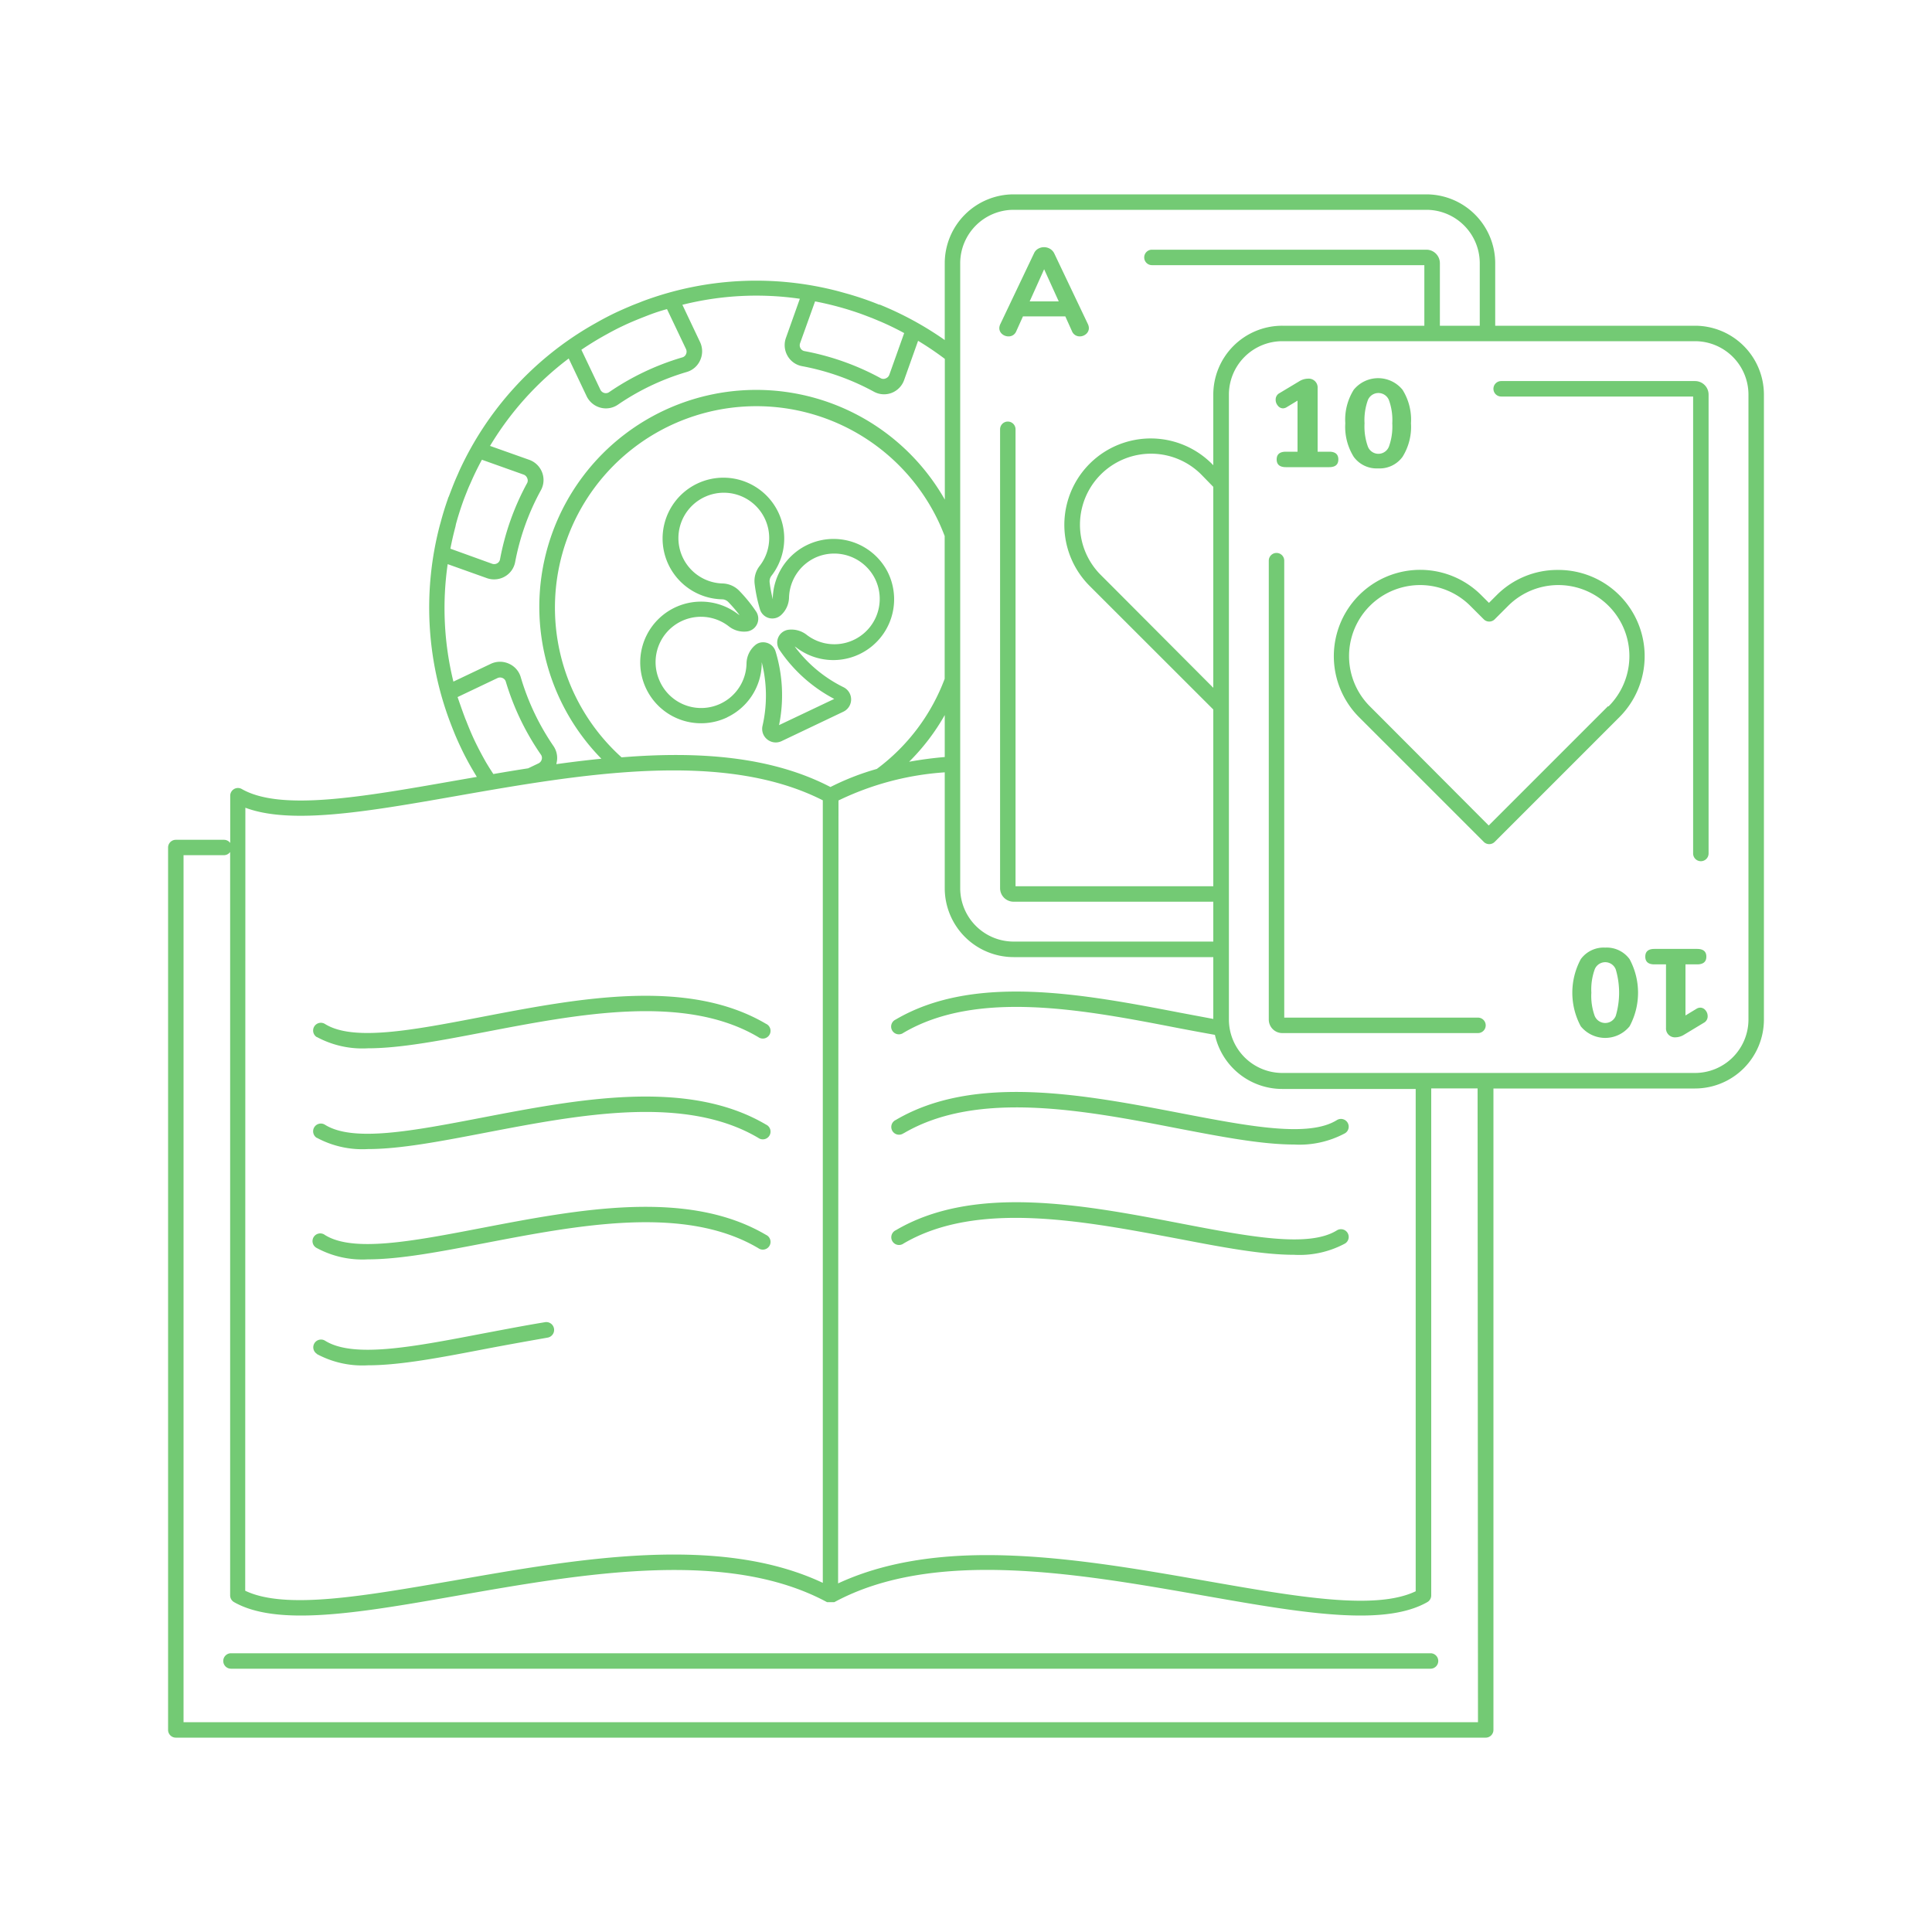
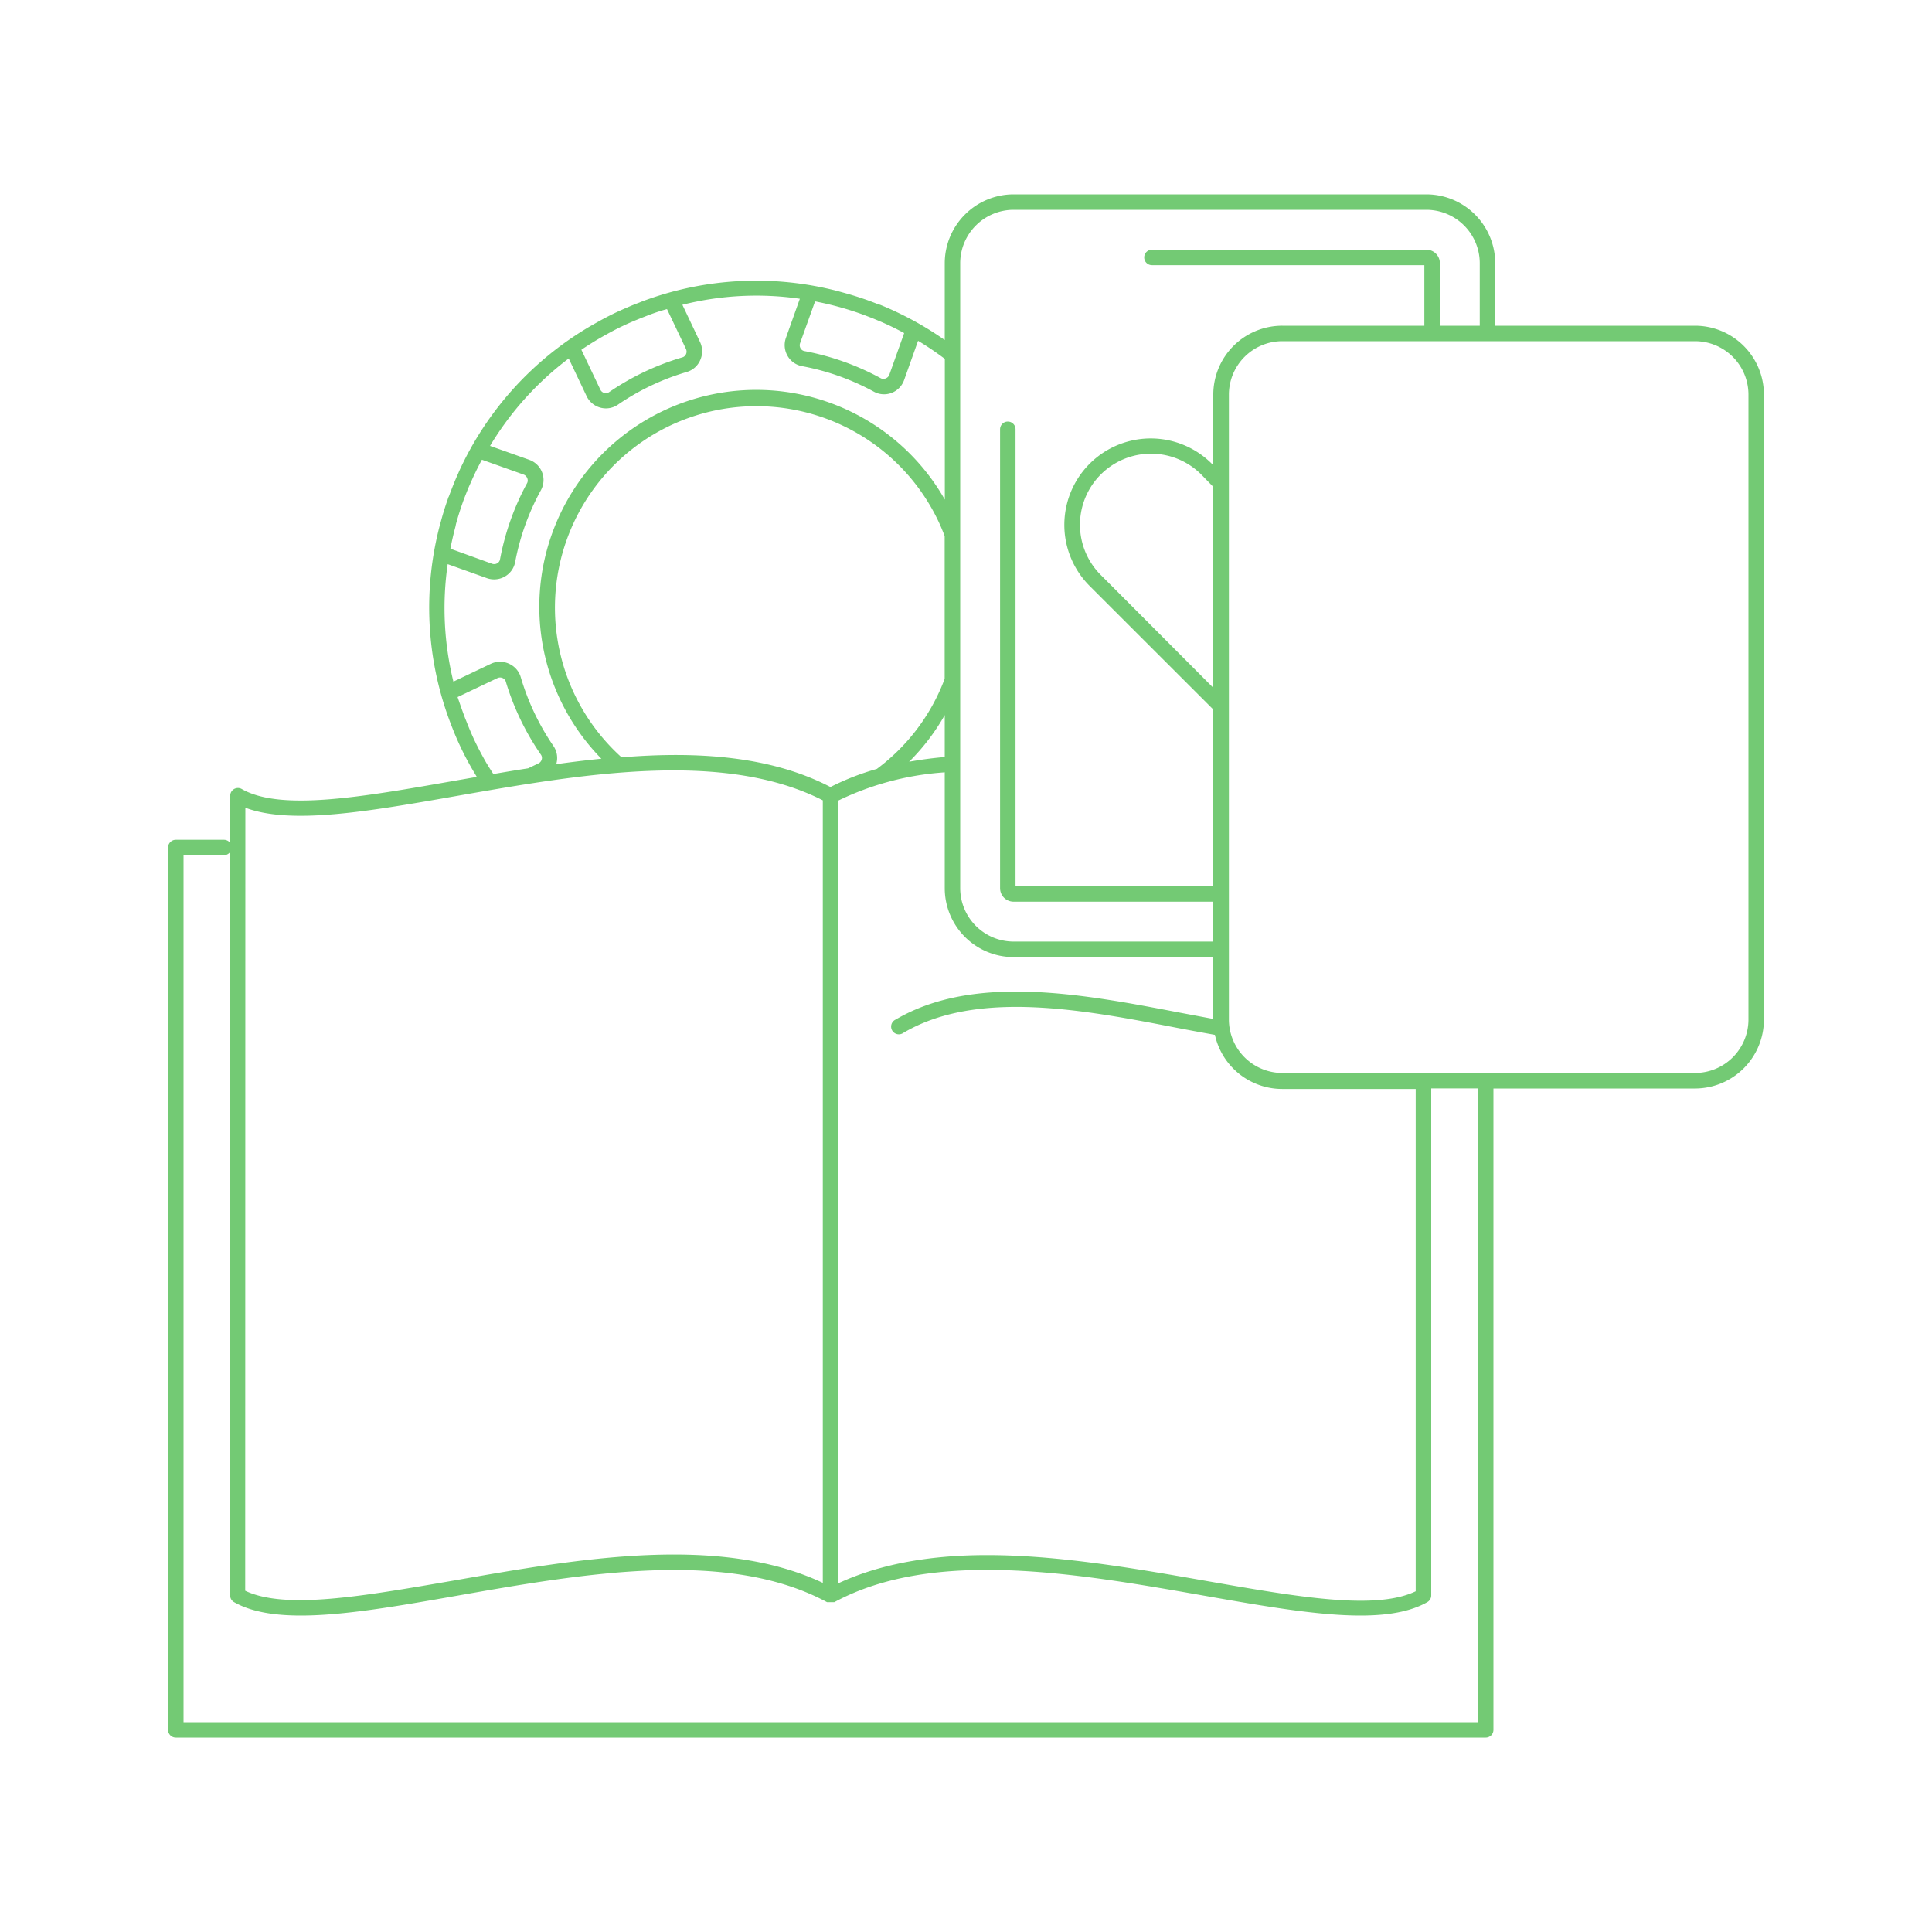
<svg xmlns="http://www.w3.org/2000/svg" id="Layer_1" data-name="Layer 1" viewBox="0 0 250 250">
  <defs>
    <style>.cls-1{fill:#73ca74}</style>
  </defs>
-   <path class="cls-1" d="M166 52.84a.94.94 0 0 0 .48-.14l1.42-.86v6.61h-1.5q-1.2 0-1.2 1t1.2 1h5.6q1.18 0 1.18-1t-1.18-1h-1.5v-8.21a1.15 1.15 0 0 0-1.25-1.24 2.18 2.18 0 0 0-1.13.34l-2.55 1.53a.93.93 0 0 0-.5.86 1.15 1.15 0 0 0 .28.76.86.86 0 0 0 .65.35zm12.33 7.77a3.66 3.66 0 0 0 3.16-1.5 7.33 7.33 0 0 0 1.09-4.34 7.3 7.3 0 0 0-1.09-4.33 4.07 4.07 0 0 0-6.32 0 7.3 7.3 0 0 0-1.09 4.33 7.33 7.33 0 0 0 1.09 4.34 3.66 3.66 0 0 0 3.16 1.5zM177 51.78a1.47 1.47 0 0 1 2.73 0 7.61 7.61 0 0 1 .43 3 7.67 7.67 0 0 1-.43 3 1.46 1.46 0 0 1-2.73 0 7.68 7.68 0 0 1-.43-3 7.62 7.62 0 0 1 .43-3zm43 78.61a.93.93 0 0 0-.48.15l-1.42.86v-6.61h1.5q1.2 0 1.2-1t-1.2-1h-5.52q-1.18 0-1.18 1t1.18 1h1.5V133a1.15 1.15 0 0 0 1.21 1.23 2.19 2.19 0 0 0 1.13-.34l2.55-1.54a.93.93 0 0 0 .5-.86 1.15 1.15 0 0 0-.28-.76.86.86 0 0 0-.69-.34zm-12.29-7.77a3.66 3.66 0 0 0-3.16 1.5 9.17 9.17 0 0 0 0 8.68 4.07 4.07 0 0 0 6.32 0 9.17 9.17 0 0 0 0-8.68 3.66 3.66 0 0 0-3.16-1.5zm1.37 8.83a1.47 1.47 0 0 1-2.73 0 7.59 7.59 0 0 1-.43-3 7.67 7.67 0 0 1 .43-3 1.46 1.46 0 0 1 2.73 0 10.63 10.63 0 0 1 0 6zm-78.57-87.92a1.07 1.07 0 0 0 .59-.17 1.09 1.09 0 0 0 .41-.51l.86-1.91h5.48l.86 1.91a1.07 1.07 0 0 0 .42.51 1.09 1.09 0 0 0 .58.17 1.24 1.24 0 0 0 .83-.31 1 1 0 0 0 .36-.77 1.3 1.3 0 0 0-.13-.52l-4.36-9.16a1.43 1.43 0 0 0-.55-.58 1.53 1.53 0 0 0-1.53 0 1.26 1.26 0 0 0-.53.59l-4.36 9.16a1.3 1.3 0 0 0-.13.52 1 1 0 0 0 .37.77 1.27 1.27 0 0 0 .83.3zm4.6-8.69L137 39h-3.76zM29.89 213.93a1 1 0 0 0 0 2h155.22a1 1 0 0 0 0-2zM41 134.19a12.43 12.43 0 0 0 6.6 1.46c4.18 0 9.39-1 15.07-2.09 12.15-2.33 25.91-5 35.45.64a1 1 0 1 0 1-1.72c-10.18-6-24.35-3.28-36.84-.88-8.9 1.71-16.58 3.18-20.23.9a1 1 0 1 0-1.06 1.7zm0 13.04a12.43 12.43 0 0 0 6.6 1.46c4.18 0 9.39-1 15.07-2.09 12.15-2.33 25.91-5 35.45.64a1 1 0 1 0 1-1.72c-10.18-6-24.35-3.28-36.84-.88-8.9 1.71-16.58 3.18-20.23.9a1 1 0 1 0-1.06 1.7zm0 14.27a12.43 12.43 0 0 0 6.6 1.46c4.18 0 9.39-1 15.07-2.09 12.15-2.33 25.91-5 35.45.64a1 1 0 1 0 1-1.72c-10.19-6-24.35-3.28-36.84-.88-8.9 1.71-16.58 3.18-20.23.9A1 1 0 1 0 41 161.5zm0 13.71a12.43 12.43 0 0 0 6.6 1.46c4.18 0 9.39-1 15.07-2.09 2.65-.51 5.4-1 8.18-1.49a1 1 0 0 0-.32-2c-2.8.46-5.56 1-8.23 1.5-8.9 1.71-16.58 3.18-20.23.9a1 1 0 1 0-1.06 1.7zm75.93-28.56c9.54-5.61 23.3-3 35.45-.64 5.68 1.09 10.89 2.09 15.07 2.09a12.44 12.44 0 0 0 6.6-1.46 1 1 0 1 0-1.06-1.7c-3.65 2.28-11.34.81-20.23-.9-12.49-2.4-26.66-5.11-36.84.88a1 1 0 1 0 1 1.72zm35.45 13.63c5.68 1.09 10.89 2.09 15.07 2.09a12.44 12.44 0 0 0 6.6-1.46 1 1 0 1 0-1.06-1.7c-3.65 2.28-11.34.81-20.23-.9-12.49-2.4-26.66-5.11-36.84.88a1 1 0 1 0 1 1.72c9.54-5.6 23.31-2.91 35.46-.63zm66.96-110.97h-25.09a1 1 0 0 0 0 2h24.84v59.13a1 1 0 0 0 2 0V51.06a1.75 1.75 0 0 0-1.75-1.75zm-28.09 82.37h-25.07V72.55a1 1 0 0 0-2 0v59.38a1.75 1.75 0 0 0 1.75 1.75h25.32a1 1 0 1 0 0-2z" />
  <path class="cls-1" d="M219.34 42.15h-25.86v-8.09a8.92 8.92 0 0 0-8.91-8.91h-53.41a8.92 8.92 0 0 0-8.91 8.91V44a42.41 42.41 0 0 0-8.41-4.58h-.09q-.83-.34-1.68-.64t-1.81-.59c-.45-.14-.91-.26-1.37-.39l-.36-.1a41.92 41.92 0 0 0-25.4 1.29l-.37.15c-.44.17-.87.33-1.3.52q-.88.37-1.74.77c-.57.27-1.14.56-1.7.86-.41.22-.81.45-1.22.68l-.35.2A41.93 41.93 0 0 0 59.4 61l-.14.33c-.2.44-.39.88-.57 1.33s-.41 1.05-.61 1.58l-.08.16-.06.2a37.93 37.93 0 0 0-.92 2.99l-.1.35a41.93 41.93 0 0 0 1.29 25.41l.14.37c.17.44.34.87.52 1.31q.37.88.78 1.74c.4.85.84 1.68 1.31 2.51l.24.41.5.84-2.93.51c-12 2.11-22.44 3.94-27.48 1.06a1 1 0 0 0-1.5.87v6.11a1 1 0 0 0-.78-.41h-6.26a1 1 0 0 0-1 1v114.18a1 1 0 0 0 1 1h169.5a1 1 0 0 0 1-1v-83h26.09a8.92 8.92 0 0 0 8.91-8.91V51.06a8.92 8.92 0 0 0-8.91-8.91zm-95.09-8.09a6.92 6.92 0 0 1 6.91-6.91h53.41a6.92 6.92 0 0 1 6.91 6.91v8.09h-5.16v-8.09a1.75 1.75 0 0 0-1.75-1.75h-35.51a1 1 0 0 0 0 2h35.25v7.84h-18.38a8.92 8.92 0 0 0-8.93 8.91v9.14l-.19-.19A11.17 11.17 0 0 0 141 75.82l1.74 1.74L157 91.81v22.87h-25.59V55.55a1 1 0 1 0-2 0v59.38a1.75 1.75 0 0 0 1.75 1.75H157v5.16h-25.84a6.92 6.92 0 0 1-6.91-6.91zM80.43 98a26.07 26.07 0 1 1 41-30.55c.3.63.56 1.27.81 1.91v18.48a25.82 25.82 0 0 1-8.78 11.66 33.15 33.15 0 0 0-6 2.34C99.73 97.82 90.23 97.2 80.43 98zm41.82-5.42v5.38c-1.57.13-3.1.34-4.61.61a27.77 27.77 0 0 0 4.61-6.04zm-13.75 11a37.26 37.26 0 0 1 13.75-3.64v15a8.92 8.92 0 0 0 8.91 8.91H157v8l-4.26-.8c-12.49-2.4-26.65-5.11-36.84.88a1 1 0 1 0 1 1.72c9.54-5.62 23.3-3 35.45-.64 1.67.32 3.29.62 4.86.9a8.92 8.92 0 0 0 8.69 7h17.29v65c-5.21 2.5-15.33.72-27-1.32-9.24-1.62-19.16-3.36-28.47-3.36-6.93 0-13.54 1-19.27 3.66zM157 89l-12.82-12.86-1.74-1.74a9.17 9.17 0 0 1 13-13L157 63zm-40-45.9l-1.92 5.39a.79.79 0 0 1-.46.47.73.73 0 0 1-.62 0 33.43 33.43 0 0 0-9.91-3.53.73.73 0 0 1-.5-.36.79.79 0 0 1-.06-.66l1.94-5.41a40.52 40.52 0 0 1 5.93 1.61l.38.14 1.1.42 1.15.48.25.11q1.38.61 2.72 1.34zM86.31 40l2.46 5.17a.79.79 0 0 1 0 .66.73.73 0 0 1-.46.41 33.4 33.4 0 0 0-9.5 4.51.74.74 0 0 1-.61.1.79.79 0 0 1-.51-.42l-2.46-5.17q1.18-.8 2.4-1.51l.58-.33.8-.44c.51-.27 1-.53 1.54-.78.85-.41 1.74-.78 2.63-1.13l.41-.16c.91-.36 1.81-.67 2.72-.91zm-12.72 6.39l2.31 4.86a2.79 2.79 0 0 0 1.79 1.5 2.74 2.74 0 0 0 2.26-.38 31.44 31.44 0 0 1 8.93-4.24 2.73 2.73 0 0 0 1.72-1.51 2.79 2.79 0 0 0 0-2.33l-2.3-4.85a39.27 39.27 0 0 1 15.2-.78l-1.8 5.06a2.78 2.78 0 0 0 .21 2.33 2.73 2.73 0 0 0 1.87 1.33 31.45 31.45 0 0 1 9.31 3.31 2.74 2.74 0 0 0 2.29.15 2.78 2.78 0 0 0 1.62-1.68l1.8-5.06a40.06 40.06 0 0 1 3.46 2.34v18.21a28.07 28.07 0 1 0-44.44 33.53c-1.94.19-3.88.43-5.82.7v-.08a2.73 2.73 0 0 0-.38-2.26 31.43 31.43 0 0 1-4.24-8.93 2.74 2.74 0 0 0-1.51-1.72 2.78 2.78 0 0 0-2.34 0l-4.86 2.31a39.85 39.85 0 0 1-.74-15.2L63 74.81a2.79 2.79 0 0 0 2.33-.21 2.73 2.73 0 0 0 1.33-1.87A31.42 31.42 0 0 1 70 63.42a2.74 2.74 0 0 0 .15-2.29 2.78 2.78 0 0 0-1.67-1.63l-5.07-1.8a39.85 39.85 0 0 1 10.18-11.31zM62.94 98.73q-.79-1.37-1.49-2.82c-.41-.86-.78-1.75-1.13-2.65l-.11-.26c-.35-.92-.67-1.85-1-2.8l5.17-2.46a.79.79 0 0 1 .66 0 .73.73 0 0 1 .41.46A33.47 33.47 0 0 0 70 97.66a.73.73 0 0 1 .1.61.79.79 0 0 1-.42.51l-1.34.64q-2.26.35-4.5.74c-.29-.45-.58-.89-.85-1.35zM59 67.82c.25-.92.54-1.84.85-2.72.19-.55.41-1.09.62-1.62.11-.28.23-.56.36-.84l.27-.61q.58-1.29 1.26-2.54l5.39 1.92a.79.79 0 0 1 .47.46.73.73 0 0 1 0 .62 33.4 33.4 0 0 0-3.52 9.9.73.73 0 0 1-.36.5.79.79 0 0 1-.66.06L58.28 71c.19-1 .41-1.93.66-2.88zm-27.25 36.7c5.95 2.23 15.92.48 27.32-1.52 16.17-2.84 34.48-6 47.4.56v101.26c-13.43-6.32-31.62-3.13-47.74-.3-11.65 2-21.77 3.82-27 1.32zm159.5 118.33H23.75V110.66H29a1 1 0 0 0 .78-.41v96.19a1 1 0 0 0 .5.87c2.19 1.25 5.14 1.74 8.65 1.74 5.57 0 12.55-1.22 20.17-2.56 16.4-2.88 35-6.14 47.92.83h.94c12.94-7 31.53-3.71 47.92-.83 7.62 1.34 14.6 2.56 20.17 2.56 3.51 0 6.46-.49 8.65-1.74a1 1 0 0 0 .5-.87v-65.6h6zm35-90.92a6.92 6.92 0 0 1-6.91 6.91h-53.41a6.92 6.92 0 0 1-6.91-6.91V51.06a6.92 6.92 0 0 1 6.91-6.91h53.41a6.92 6.92 0 0 1 6.91 6.91z" />
-   <path class="cls-1" d="M201.57 73.75a11.09 11.09 0 0 0-7.9 3.26l-1 1-1-1a11.17 11.17 0 0 0-15.8 15.8l1.74 1.74L192 108.94a1 1 0 0 0 1.41 0l16.13-16.13a11.16 11.16 0 0 0-7.9-19.06zm6.49 17.65l-15.42 15.42L179 93.14l-1.74-1.74a9.17 9.17 0 0 1 13-13l1.74 1.74a1 1 0 0 0 1.41 0l1.74-1.74a9.17 9.17 0 0 1 13 13zM94.09 92.82a7.84 7.84 0 0 0 4.48-6.89 1.42 1.42 0 0 1 0-.23 17.48 17.48 0 0 1 .1 8.22 1.74 1.74 0 0 0 .61 1.76 1.75 1.75 0 0 0 1.86.22l8-3.81a1.76 1.76 0 0 0 0-3.17 17.46 17.46 0 0 1-6.31-5.27l.2.13a7.87 7.87 0 0 0 11.76-9.91A7.87 7.87 0 0 0 100 77.32a1.4 1.4 0 0 1 0 .22 17.56 17.56 0 0 1-.41-2.19 1.18 1.18 0 0 1 .25-.86 7.87 7.87 0 1 0-6.42 3.06 1.15 1.15 0 0 1 .81.34 17.49 17.49 0 0 1 1.47 1.71l-.19-.12a7.87 7.87 0 1 0-1.42 13.35zM85.31 88a5.87 5.87 0 0 1 9-6.95 3.19 3.19 0 0 0 2.36.66 1.67 1.67 0 0 0 1.17-2.58 19.45 19.45 0 0 0-2.13-2.63 3.14 3.14 0 0 0-2.2-1 5.87 5.87 0 0 1-2.15-11.27 5.87 5.87 0 0 1 6.94 9 3.16 3.16 0 0 0-.65 2.32 19.49 19.49 0 0 0 .69 3.3 1.67 1.67 0 0 0 2.76.71 3.18 3.18 0 0 0 1-2.23 5.88 5.88 0 0 1 3.66-5.28 5.91 5.91 0 0 1 7.4 2.71 5.87 5.87 0 0 1-8.77 7.39 3.21 3.21 0 0 0-2.37-.66 1.67 1.67 0 0 0-1.17 2.58 19.46 19.46 0 0 0 7.1 6.37l-7.14 3.39a19.47 19.47 0 0 0-.45-9.53 1.66 1.66 0 0 0-1.17-1.13 1.71 1.71 0 0 0-.44-.06 1.54 1.54 0 0 0-1.07.41l-.08.07a3.19 3.19 0 0 0-1 2.23A5.87 5.87 0 0 1 85.31 88z" />
</svg>